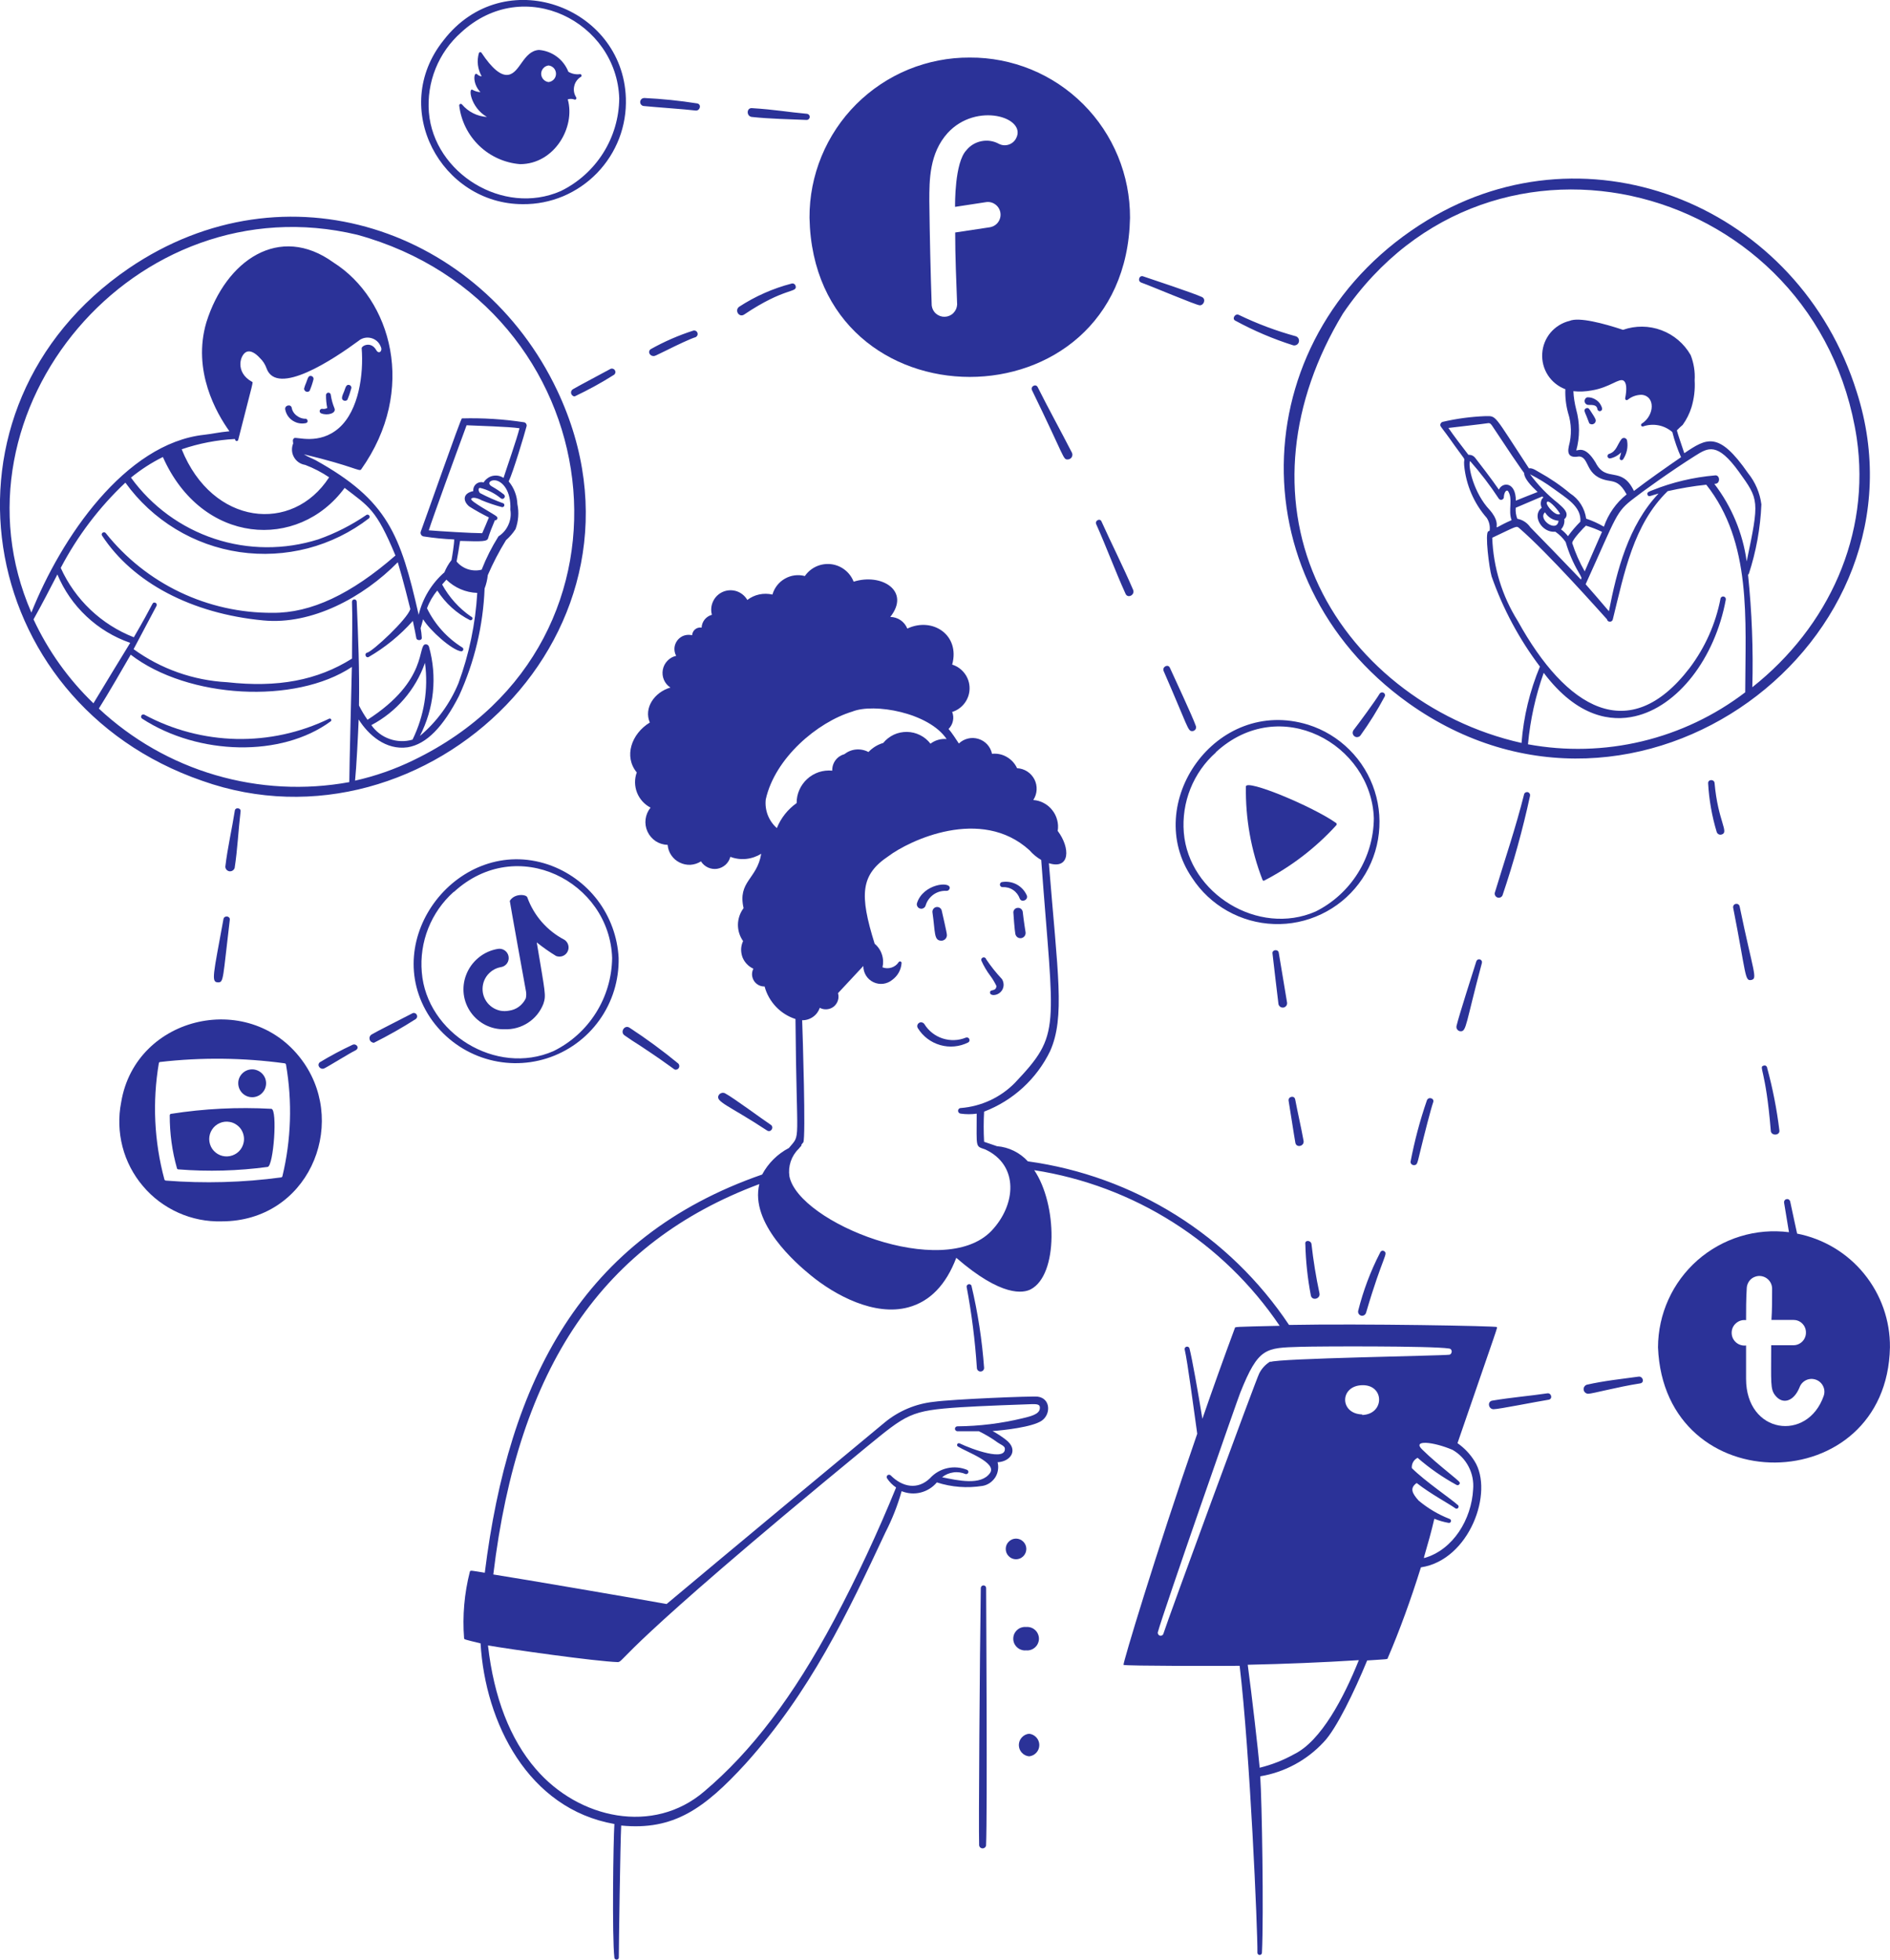
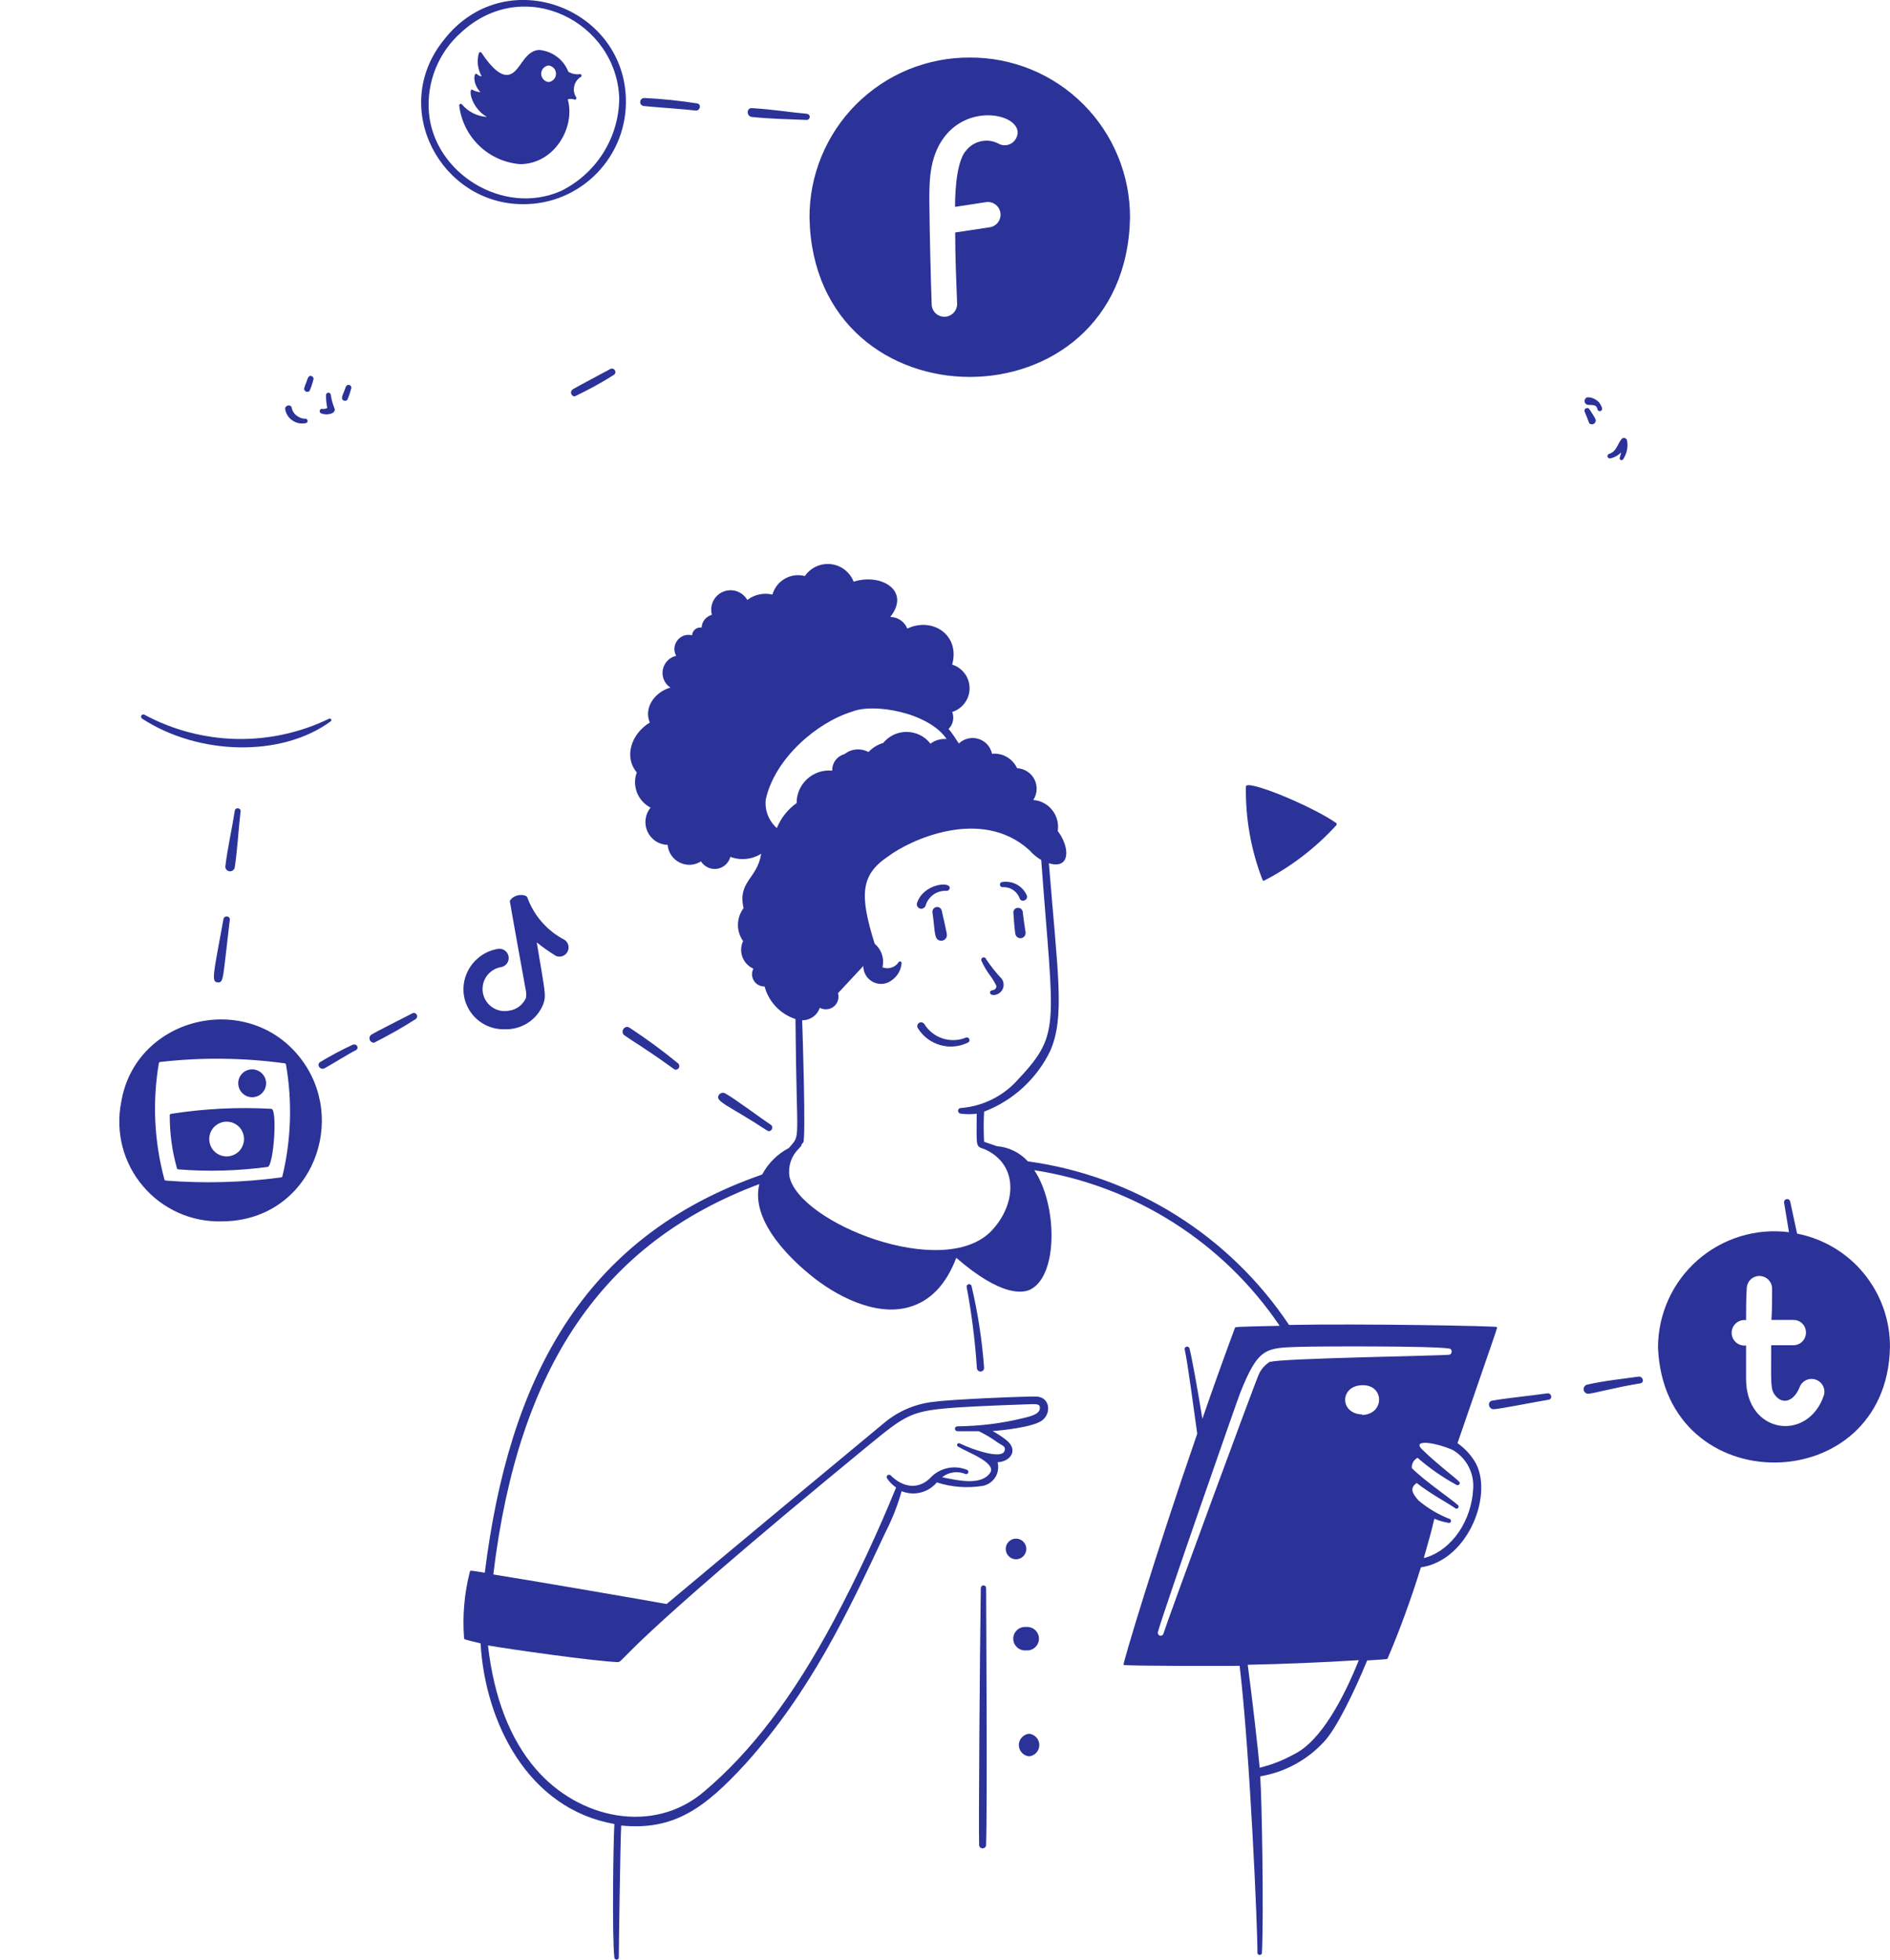
<svg xmlns="http://www.w3.org/2000/svg" width="308.418" height="319.714" viewBox="0 0 308.418 319.714" fill="none">
  <desc>
			Created with Pixso.
	</desc>
  <defs />
  <path id="Vector" d="M262.75 74.79C263.43 74.65 264.06 74.3 264.55 73.8C264.49 74.08 264.42 74.35 264.33 74.62C264.19 75.08 264.7 75.21 264.87 74.93C265.46 74.04 265.7 72.97 265.52 71.92C265.51 71.82 265.48 71.73 265.42 71.65C265.35 71.57 265.27 71.51 265.18 71.48C265.09 71.44 264.98 71.44 264.89 71.46C264.79 71.48 264.7 71.53 264.63 71.6C263.93 72.46 263.79 73.67 262.6 74.04C262.5 74.06 262.42 74.12 262.37 74.21C262.32 74.29 262.3 74.39 262.32 74.49C262.34 74.58 262.4 74.67 262.48 74.72C262.55 74.78 262.65 74.81 262.75 74.79ZM259.44 69.13C259.53 69.19 259.64 69.23 259.75 69.23C259.87 69.23 259.98 69.21 260.07 69.15C260.17 69.1 260.25 69.02 260.31 68.93C260.37 68.83 260.4 68.72 260.4 68.61C260.4 68.48 260.4 68.32 259.59 67.11C259.42 66.86 259.22 66.39 258.79 66.63C258.35 66.86 258.65 67.3 258.89 67.89C259.36 69.13 259.36 69.13 259.44 69.13ZM259.17 66.06C259.99 66.06 260.57 66.06 260.67 66.75C260.68 66.85 260.73 66.94 260.82 67C260.9 67.07 261 67.09 261.1 67.08C261.21 67.07 261.3 67.01 261.36 66.93C261.43 66.85 261.45 66.75 261.44 66.64C261.31 66.1 260.99 65.62 260.53 65.29C260.08 64.96 259.53 64.79 258.97 64.83C258.84 64.89 258.73 64.98 258.66 65.11C258.59 65.24 258.56 65.38 258.59 65.52C258.61 65.67 258.68 65.8 258.79 65.89C258.89 65.99 259.03 66.05 259.17 66.06ZM53.69 117.26C48.98 119.54 43.79 120.67 38.56 120.56C33.33 120.44 28.19 119.09 23.58 116.61C23.5 116.56 23.4 116.54 23.3 116.57C23.21 116.59 23.12 116.65 23.07 116.73C23.02 116.82 23.01 116.92 23.03 117.02C23.05 117.11 23.11 117.2 23.2 117.25C32.4 123.24 45.93 123.58 53.94 117.7C54 117.67 54.04 117.61 54.06 117.55C54.08 117.48 54.07 117.41 54.03 117.36C54 117.3 53.95 117.26 53.88 117.24C53.82 117.22 53.75 117.23 53.69 117.26ZM52.45 67.45C53.4 67.84 54.98 67.45 54.56 66.56C54.28 65.88 54.09 65.17 53.98 64.44C53.98 64.34 53.94 64.24 53.86 64.17C53.79 64.1 53.69 64.06 53.59 64.06C53.49 64.06 53.39 64.1 53.32 64.17C53.24 64.24 53.2 64.34 53.2 64.44C53.19 65.15 53.26 65.86 53.4 66.56C53.18 66.69 52.91 66.74 52.65 66.71C52.6 66.7 52.55 66.69 52.5 66.7C52.45 66.71 52.4 66.72 52.36 66.75C52.31 66.77 52.28 66.81 52.25 66.85C52.21 66.89 52.19 66.93 52.18 66.98C52.17 67.03 52.16 67.08 52.17 67.13C52.17 67.18 52.19 67.23 52.22 67.27C52.24 67.32 52.27 67.35 52.31 67.38C52.35 67.42 52.4 67.44 52.45 67.45ZM50.52 63.77C50.78 63.17 50.99 62.54 51.15 61.91C51.17 61.85 51.17 61.79 51.16 61.73C51.15 61.67 51.13 61.61 51.1 61.56C51.07 61.51 51.03 61.46 50.98 61.43C50.93 61.39 50.88 61.37 50.82 61.35C50.31 61.2 50.23 61.74 49.98 62.39C49.83 62.72 49.71 63.06 49.62 63.4C49.62 63.51 49.65 63.61 49.71 63.69C49.77 63.78 49.85 63.85 49.95 63.89C50.04 63.93 50.15 63.94 50.25 63.92C50.35 63.9 50.44 63.85 50.52 63.77ZM56.11 65.35C56.21 65.39 56.31 65.4 56.41 65.38C56.52 65.36 56.61 65.31 56.68 65.23C56.94 64.63 57.15 64 57.32 63.37C57.34 63.31 57.34 63.25 57.34 63.19C57.33 63.13 57.31 63.07 57.28 63.02C57.25 62.97 57.21 62.92 57.16 62.89C57.11 62.85 57.06 62.83 57 62.81C56.48 62.66 56.38 63.27 56.16 63.84C55.94 64.41 55.52 65.12 56.11 65.35ZM48.05 68.79C48.65 69.1 49.34 69.17 49.99 69.01C50.41 68.83 50.13 68.19 49.73 68.32C49.28 68.29 48.86 68.14 48.5 67.87C48.27 67.72 48.08 67.53 47.92 67.3C47.77 67.08 47.66 66.83 47.61 66.56C47.49 65.85 46.38 66.12 46.55 66.83C46.63 67.25 46.81 67.65 47.07 67.99C47.33 68.33 47.66 68.6 48.05 68.79ZM167.48 252.7C167.48 252.26 167.3 251.83 166.99 251.52C166.67 251.2 166.24 251.02 165.8 251.02C165.35 251.02 164.92 251.2 164.61 251.52C164.29 251.83 164.12 252.26 164.12 252.7C164.12 253.15 164.29 253.58 164.61 253.89C164.92 254.21 165.35 254.39 165.8 254.39C166.24 254.39 166.67 254.21 166.99 253.89C167.3 253.58 167.48 253.15 167.48 252.7ZM167.44 269.25C167.71 269.28 167.98 269.25 168.23 269.16C168.48 269.08 168.71 268.94 168.91 268.76C169.11 268.58 169.27 268.36 169.37 268.12C169.48 267.88 169.54 267.61 169.54 267.35C169.54 267.08 169.48 266.82 169.37 266.57C169.27 266.33 169.11 266.11 168.91 265.93C168.71 265.75 168.48 265.61 168.23 265.53C167.98 265.45 167.71 265.41 167.44 265.44C167.18 265.41 166.91 265.45 166.66 265.53C166.4 265.61 166.17 265.75 165.98 265.93C165.78 266.11 165.62 266.33 165.51 266.57C165.4 266.82 165.35 267.08 165.35 267.35C165.35 267.61 165.4 267.88 165.51 268.12C165.62 268.36 165.78 268.58 165.98 268.76C166.17 268.94 166.4 269.08 166.66 269.16C166.91 269.25 167.18 269.28 167.44 269.25ZM167.93 282.86C167.47 282.9 167.05 283.12 166.74 283.46C166.43 283.8 166.26 284.24 166.26 284.7C166.26 285.16 166.43 285.6 166.74 285.94C167.05 286.28 167.47 286.5 167.93 286.54C168.39 286.5 168.81 286.28 169.12 285.94C169.43 285.6 169.6 285.16 169.6 284.7C169.6 284.24 169.43 283.8 169.12 283.46C168.81 283.12 168.39 282.9 167.93 282.86ZM157.73 209.9C158.56 214.28 159.12 218.72 159.41 223.17C159.41 223.33 159.48 223.48 159.59 223.59C159.7 223.7 159.85 223.76 160 223.76C160.16 223.76 160.31 223.7 160.42 223.59C160.53 223.48 160.59 223.33 160.59 223.17C160.26 218.64 159.57 214.15 158.52 209.73C158.48 209.65 158.41 209.59 158.33 209.55C158.25 209.51 158.15 209.5 158.06 209.52C157.98 209.54 157.89 209.58 157.84 209.65C157.78 209.72 157.74 209.81 157.73 209.9ZM160.92 259.09C160.92 258.97 160.88 258.86 160.8 258.78C160.72 258.7 160.6 258.65 160.49 258.65C160.37 258.65 160.26 258.7 160.18 258.78C160.1 258.86 160.05 258.97 160.05 259.09C159.88 270.6 159.68 298.1 159.78 301.09C159.81 301.22 159.87 301.34 159.98 301.43C160.08 301.51 160.21 301.56 160.35 301.56C160.48 301.56 160.61 301.51 160.71 301.43C160.82 301.34 160.89 301.22 160.91 301.09C161.14 295.66 160.92 261.78 160.92 259.09ZM206.02 143.54C206.03 143.59 206.07 143.63 206.11 143.65C206.15 143.68 206.2 143.69 206.25 143.69C210.69 141.4 214.68 138.34 218.05 134.65C218.09 134.6 218.12 134.53 218.12 134.47C218.12 134.4 218.09 134.33 218.05 134.28C214.2 131.56 203.33 127.04 203.31 128.32C203.23 133.52 204.14 138.69 206.02 143.54ZM82.33 167.92C83.7 167.97 85.04 167.6 86.18 166.85C87.32 166.11 88.19 165.02 88.68 163.75C89.14 162.32 88.97 162.07 87.59 153.75C88.6 154.56 89.65 155.3 90.75 155.97C91.1 156.1 91.48 156.1 91.83 155.97C92.17 155.84 92.46 155.58 92.62 155.25C92.79 154.92 92.83 154.54 92.73 154.18C92.63 153.82 92.41 153.52 92.1 153.32C89.28 151.85 87.13 149.39 86.05 146.41C85.9 145.89 83.93 145.72 83.19 146.98C83.19 147.13 85.76 161.41 85.8 161.56C85.9 161.99 85.9 162.45 85.8 162.88C85.55 163.41 85.16 163.88 84.68 164.24C84.21 164.59 83.65 164.81 83.06 164.89C82.59 164.98 82.1 164.98 81.63 164.89C81.16 164.79 80.72 164.6 80.32 164.33C79.93 164.06 79.59 163.72 79.33 163.32C79.07 162.92 78.89 162.47 78.8 161.99C78.72 161.52 78.73 161.04 78.83 160.57C78.93 160.1 79.13 159.66 79.4 159.27C79.68 158.88 80.03 158.55 80.43 158.29C80.84 158.03 81.29 157.86 81.76 157.78C82.16 157.72 82.51 157.49 82.74 157.17C82.97 156.84 83.06 156.43 82.99 156.04C82.92 155.64 82.7 155.29 82.37 155.06C82.04 154.83 81.64 154.74 81.24 154.81C80.08 155 78.98 155.5 78.07 156.26C77.16 157.01 76.46 157.99 76.05 159.1C75.67 160.1 75.55 161.17 75.68 162.24C75.82 163.3 76.22 164.31 76.84 165.18C77.46 166.05 78.29 166.76 79.25 167.24C80.2 167.71 81.26 167.95 82.33 167.92Z" fill="#2B3298" fill-opacity="1" fill-rule="nonzero" />
-   <path id="Vector" d="M100.95 156.27C100.77 152.88 99.58 149.61 97.54 146.9C95.49 144.19 92.67 142.15 89.46 141.05C74.96 136.15 61.62 153.13 70.2 166.02C72.23 169.03 75.18 171.31 78.61 172.51C82.04 173.71 85.77 173.77 89.23 172.67C92.69 171.57 95.71 169.38 97.82 166.42C99.93 163.47 101.03 159.91 100.95 156.27ZM74.07 145.52C84.37 136.05 99.49 143.84 99.89 156.29C99.85 159.46 98.94 162.56 97.25 165.24C95.56 167.93 93.16 170.09 90.31 171.49C80.94 175.58 69.62 168.54 68.83 158.62C68.62 156.19 68.98 153.74 69.88 151.46C70.78 149.19 72.2 147.15 74.02 145.52L74.07 145.52ZM194.53 143.22C195.98 145.45 197.96 147.3 200.28 148.61C202.61 149.92 205.21 150.66 207.88 150.75C210.55 150.85 213.19 150.3 215.61 149.15C218.02 148.01 220.12 146.3 221.73 144.17C223.34 142.05 224.42 139.57 224.87 136.94C225.32 134.31 225.14 131.61 224.33 129.07C223.52 126.52 222.11 124.21 220.22 122.33C218.33 120.44 216.02 119.04 213.48 118.24C198.39 113.57 186.26 131.14 194.53 143.22ZM198.39 122.74C208.89 113.06 223.81 121.45 224.19 133.51C224.16 136.67 223.26 139.77 221.58 142.45C219.9 145.13 217.52 147.3 214.69 148.71C205.33 152.8 193.99 145.77 193.18 135.84C192.98 133.4 193.35 130.94 194.26 128.67C195.17 126.4 196.6 124.36 198.44 122.74L198.39 122.74ZM90.92 63.69C78.5 37.48 46.68 26.31 21.01 43.78C-12.25 66.51 -4.39 114.49 33.01 127.39C69.53 140.36 109.4 102.73 90.92 63.69ZM67.52 124C64.47 125.49 61.25 126.62 57.94 127.36C58.16 125.28 58.43 119.9 58.53 117.38C60.11 119.9 62.96 122.42 66.51 121.92C69.6 121.43 72.34 118.56 74.91 113.52C77.43 108.01 78.84 102.06 79.08 96.01C79.35 95.31 79.52 94.58 79.6 93.83C80.45 91.86 81.44 89.96 82.57 88.13C83.17 87.6 83.7 86.99 84.13 86.32C84.6 85.01 84.71 83.61 84.43 82.25C84.38 80.89 83.88 79.58 83.01 78.54C83.7 77.14 85.61 70.78 85.93 69.53C85.96 69.4 85.93 69.26 85.87 69.14C85.8 69.03 85.69 68.94 85.56 68.9C82.19 68.38 78.79 68.17 75.38 68.26C75.26 68.04 69.21 85.31 68.66 86.74C68.63 86.82 68.62 86.9 68.63 86.98C68.64 87.06 68.66 87.14 68.7 87.21C68.74 87.29 68.8 87.35 68.86 87.4C68.93 87.45 69 87.49 69.08 87.51C70.75 87.77 72.43 87.94 74.12 88.01C74.12 88.74 73.8 90.74 73.68 91.37C73.2 91.98 72.81 92.66 72.52 93.37C70.44 95.19 68.97 97.61 68.32 100.3C65.35 87.24 63.28 81.63 51.52 75.09C50.94 74.78 50.23 74.54 49.59 74.12C57.72 76.07 58.63 76.99 58.93 76.59C68.14 63.62 63.85 48.79 54.41 42.82C45.58 36.44 36.86 42.47 33.68 52.57C31.33 60.51 35.36 67.47 37.44 70.36C35.53 70.54 34.87 70.76 33.35 70.93C20.41 72.32 9.93 87.83 5.12 99.94C-9.21 67.06 22.01 29.63 58.29 38.3C99.77 49.68 107.32 104.75 67.52 124ZM16.13 115.6C17.4 113.62 20.59 108.11 21.33 106.81C30.67 114 48.21 114.94 57.42 108.81C57.42 109.1 57 125.29 57 127.6C49.72 128.93 42.24 128.53 35.14 126.45C28.04 124.37 21.53 120.65 16.13 115.6ZM68.83 104.04C68.8 103.52 68.74 103 68.64 102.48C68.79 102.01 68.89 101.59 69.05 101.03C70.14 102.85 73.75 106.07 75.24 106.26C75.32 106.27 75.4 106.25 75.46 106.2C75.52 106.16 75.57 106.1 75.59 106.03C75.61 105.96 75.61 105.88 75.59 105.81C75.56 105.74 75.51 105.68 75.45 105.64C72.96 104.09 70.96 101.87 69.68 99.24C70.07 98.18 70.64 97.2 71.36 96.35C72.68 98.41 74.53 100.09 76.72 101.19C76.76 101.2 76.8 101.2 76.84 101.19C76.88 101.19 76.92 101.17 76.95 101.15C76.99 101.13 77.02 101.11 77.04 101.07C77.07 101.04 77.08 101.01 77.09 100.97C77.1 100.93 77.11 100.89 77.1 100.85C77.09 100.81 77.08 100.77 77.06 100.74C77.04 100.7 77.01 100.67 76.98 100.65C76.95 100.62 76.91 100.61 76.87 100.6C74.91 99.25 73.29 97.45 72.15 95.36C72.37 95.09 72.61 94.82 72.84 94.57C74.19 95.89 75.99 96.67 77.88 96.73C77.59 101.77 76.55 106.73 74.81 111.47C73.43 114.8 71.28 117.75 68.52 120.07C70.84 115.57 71.37 110.37 70 105.5C69.97 105.39 69.9 105.29 69.8 105.22C69.7 105.15 69.59 105.11 69.47 105.12C68.04 105.12 70.04 110.96 59.97 117.43C59.45 116.69 58.99 115.91 58.58 115.1C58.68 109.38 58.44 103.69 58.21 98.18C58.21 98.08 58.17 97.98 58.1 97.9C58.02 97.83 57.93 97.79 57.82 97.79C57.72 97.79 57.62 97.83 57.55 97.9C57.48 97.98 57.44 98.08 57.44 98.18C57.54 101.1 57.44 103.99 57.44 107.45C51.79 111 45.32 112.22 37.06 111.3C31.56 111.01 26.26 109.14 21.8 105.91C22.39 104.83 24.84 100.13 25.53 98.87C25.57 98.81 25.58 98.74 25.58 98.68C25.58 98.61 25.56 98.55 25.53 98.49C25.5 98.43 25.45 98.39 25.39 98.36C25.33 98.32 25.26 98.31 25.2 98.31C24.79 98.31 25.2 98.21 21.84 103.97C16.54 101.9 12.26 97.84 9.91 92.65C12.63 87.46 16.19 82.76 20.46 78.74C22.65 81.78 25.43 84.35 28.64 86.3C31.84 88.25 35.4 89.53 39.11 90.07C42.82 90.61 46.6 90.4 50.23 89.46C53.86 88.51 57.26 86.84 60.23 84.55C60.28 84.49 60.32 84.41 60.32 84.33C60.33 84.25 60.3 84.17 60.25 84.1C60.2 84.03 60.13 83.99 60.05 83.97C59.96 83.95 59.88 83.96 59.81 84C57.37 85.67 54.72 87.02 51.93 88C46.42 89.74 40.5 89.71 35.02 87.9C29.53 86.09 24.76 82.6 21.37 77.92C22.98 76.61 24.72 75.48 26.58 74.56C32.94 88.89 48.65 89.91 56.24 79.6C60.18 82.65 61.38 83.04 64.53 90.63C57.32 96.92 50.75 100.04 44.47 99.98C39.25 100.01 34.09 98.86 29.37 96.61C24.66 94.36 20.52 91.07 17.27 86.99C17 86.62 16.39 86.99 16.66 87.39C21.7 95.07 31.26 100.11 42.96 101.22C50.87 101.99 59.27 97.47 64.91 91.73C65.79 94.62 66.84 98.87 66.96 99.37C66.44 101.05 60.81 106.28 59.92 106.48C59.4 106.6 59.67 107.4 60.14 107.2C62.85 105.63 65.29 103.64 67.37 101.3C67.55 102.18 67.89 103.74 67.94 104.13C67.99 104.51 68.86 104.58 68.83 104.04ZM78.91 78.71C78.7 78.65 78.48 78.64 78.27 78.69C78.06 78.73 77.86 78.83 77.69 78.97C77.53 79.11 77.4 79.28 77.32 79.49C77.24 79.69 77.21 79.9 77.23 80.12C75.43 80.5 75.55 81.8 76.59 82.64C77.62 83.29 78.69 83.88 79.78 84.42C79.39 85.34 79.09 86.1 78.69 86.99C77.01 86.99 71.78 86.67 69.97 86.52C70.64 84.42 74.19 74.66 76.14 69.38C77.82 69.47 83.07 69.6 84.77 69.87C84.37 71.55 82.65 76.44 82.17 77.97C81.91 77.8 81.62 77.68 81.31 77.62C81 77.57 80.69 77.58 80.39 77.64C80.08 77.71 79.8 77.84 79.55 78.03C79.3 78.21 79.08 78.44 78.92 78.71L78.91 78.71ZM79.65 87.8C79.93 86.89 80.28 86.01 80.76 84.87C80.83 84.89 80.91 84.87 80.98 84.84C81.04 84.81 81.1 84.75 81.13 84.68C81.17 84.61 81.18 84.54 81.16 84.46C81.15 84.39 81.11 84.32 81.06 84.27C80.64 83.88 76.74 81.81 76.89 81.41C77.04 81.01 78.02 81.29 78.57 81.61C79.66 82.06 80.79 82.44 81.93 82.74C82 82.75 82.08 82.73 82.14 82.69C82.21 82.65 82.25 82.6 82.28 82.53C82.31 82.46 82.31 82.38 82.29 82.31C82.27 82.24 82.23 82.18 82.17 82.13C80.85 81.66 79.58 81.1 78.34 80.45C78.08 80.22 77.97 79.58 78.34 79.6C79.57 79.89 80.72 80.47 81.7 81.28C81.73 81.31 81.78 81.34 81.83 81.36C81.88 81.38 81.93 81.39 81.99 81.39C82.04 81.39 82.09 81.37 82.14 81.35C82.19 81.33 82.23 81.3 82.27 81.26C82.3 81.22 82.33 81.18 82.35 81.13C82.37 81.08 82.38 81.02 82.38 80.97C82.38 80.92 82.36 80.87 82.34 80.82C82.32 80.77 82.29 80.73 82.25 80.69C81.62 80.19 80.95 79.74 80.25 79.35C79.41 78.86 80.02 78.25 80.86 78.37C81.98 78.54 83.43 80.05 83.28 83.16C83.42 83.99 83.31 84.85 82.96 85.62C82.62 86.4 82.06 87.05 81.34 87.51C80.26 89.23 79.34 91.04 78.6 92.94C77.87 93.13 77.09 93.1 76.36 92.87C75.64 92.63 74.99 92.2 74.51 91.61C74.62 91.02 74.98 89.01 75.08 88.25C78.82 88.37 79.48 88.35 79.66 87.8L79.65 87.8ZM69.35 108.14C69.93 112.43 69.22 116.79 67.32 120.67C66.09 121.03 64.78 120.99 63.58 120.56C62.37 120.14 61.33 119.35 60.6 118.3C64.69 116.14 67.82 112.51 69.35 108.14ZM38.44 71.87C38.47 71.9 38.5 71.93 38.55 71.95C38.59 71.96 38.64 71.96 38.69 71.95C38.73 71.94 38.77 71.92 38.8 71.89C38.84 71.85 38.86 71.81 38.87 71.77C41.41 61.79 41.34 62.41 41.11 62.28C38.28 60.73 39.18 57.72 40.32 57.37C40.89 57.19 41.64 57.56 42.4 58.4C42.89 58.86 43.27 59.44 43.49 60.08C45.17 64.78 54.48 58.58 58.51 55.61C58.79 55.37 59.12 55.21 59.48 55.13C59.83 55.05 60.2 55.06 60.55 55.15C60.91 55.24 61.23 55.41 61.51 55.65C61.78 55.89 61.99 56.19 62.12 56.53C62.51 57.27 61.8 57.89 61.38 57.09C60.51 55.61 58.98 56.43 59.02 56.83C59.35 61 58.58 66.91 55.34 69.8C52.09 72.69 48.33 71.2 48 71.48C47.66 71.77 47.84 72.04 47.84 72.36C47.69 72.71 47.63 73.1 47.65 73.49C47.67 73.87 47.78 74.25 47.97 74.58C48.16 74.92 48.42 75.21 48.74 75.43C49.06 75.65 49.43 75.79 49.81 75.85C51.18 76.37 52.49 77.05 53.71 77.87C47.73 87.11 34.66 85.75 29.65 73.3C32.45 72.34 35.37 71.78 38.32 71.62L38.44 71.87ZM9.36 93.71C10.44 96.3 12.06 98.64 14.11 100.56C16.16 102.49 18.59 103.96 21.25 104.88C21.05 105.2 16.36 112.86 15.25 114.74C11.17 110.82 7.86 106.18 5.47 101.05C7.14 98.06 8.04 96.25 9.36 93.73L9.36 93.71ZM302.99 63.94C293.53 33.7 259.44 19.81 232.96 35.9C203.13 54.01 201.35 94.33 229.81 114.69C267.2 141.37 315.99 104.55 302.99 63.94ZM251.91 109.77C257.47 117.15 263.05 117.72 266.78 116.86C273.74 115.28 279.84 107.47 281.62 97.84C281.64 97.73 281.62 97.61 281.56 97.51C281.49 97.41 281.39 97.35 281.28 97.32C281.17 97.3 281.05 97.32 280.95 97.38C280.85 97.44 280.78 97.54 280.76 97.66C279.97 101.77 278.24 105.64 275.72 108.98C265.84 121.85 255.56 115.57 247.68 101.32C245.12 97.23 243.68 92.55 243.51 87.73C247.51 85.85 247.43 85.75 247.9 86.15C252.57 90.16 261.05 99.74 262.23 101.03C262.25 101.15 262.31 101.25 262.4 101.32C262.48 101.39 262.59 101.43 262.71 101.43C262.82 101.43 262.93 101.39 263.02 101.32C263.11 101.25 263.17 101.15 263.19 101.03C265.07 93.44 266.55 85.56 272.14 80.13C274.22 79.66 276.32 79.3 278.44 79.08C285.88 88.48 284.82 101.03 284.79 112.95C279.8 116.76 274.07 119.48 267.97 120.94C261.86 122.4 255.52 122.57 249.34 121.43C249.71 117.45 250.57 113.53 251.91 109.77ZM279.87 78.93C280.78 78.93 280.69 77.45 279.87 77.56C276.36 77.86 272.92 78.67 269.65 79.98C269.2 80.17 268.68 80.27 268.85 80.72C269.02 81.18 269.39 80.84 270.65 80.52C265.71 85.75 263.84 93.1 262.55 99.72C261.62 98.6 259.34 95.99 258.75 95.32C263.93 83.91 263.64 83.56 266.68 81.26C267.86 80.32 272.65 76.86 276.61 74.37C278.73 73.03 280.24 72.09 283.77 76.98C287.04 81.53 287.13 81.6 285.03 91.59C284.4 86.99 282.58 82.63 279.75 78.94L279.87 78.93ZM242.91 69.03C243.21 69.03 243.36 69.26 243.6 69.62C249.14 78.02 248.72 77.06 248.72 77.23C248.72 78.03 249.81 79.24 250.91 80.27C250.02 80.61 248.35 81.28 247.36 81.68C247.36 78.59 245.18 78.59 244.59 79.88C243.55 78.35 241.23 75.33 240.76 74.74C240.63 74.56 240.46 74.42 240.26 74.32C240.06 74.23 239.84 74.19 239.62 74.2C238.83 73.2 237.05 70.84 236.36 69.82C236.53 69.79 242.37 69.13 242.89 69.03L242.91 69.03ZM254.33 84.96C254.08 87.01 250.87 84.72 252.12 83.58C252.35 83.97 252.67 84.3 253.05 84.54C253.43 84.78 253.87 84.92 254.32 84.96L254.33 84.96ZM254.15 83.9C253.46 83.78 252.07 82.22 252.47 81.87C252.87 81.51 254.6 83.63 254.57 83.88C254.43 83.93 254.28 83.93 254.13 83.9L254.15 83.9ZM258 94.57C256.53 93.02 249.9 86.17 249.73 86.03C249.49 85.67 249.17 85.36 248.81 85.12C248.44 84.88 248.03 84.71 247.6 84.64C247.38 84.07 247.29 83.45 247.34 82.84L251.68 80.99C252.08 81.34 251.68 80.99 251.48 81.76C251.38 82.12 251.42 82.51 251.59 82.84C249.91 84.08 251.59 86.97 253.81 86.75C254.47 87.21 255.04 87.77 255.49 88.43C255.99 90.15 256.69 91.8 257.59 93.34C258.15 94.33 258.11 94.21 257.98 94.57L258 94.57ZM256.57 88.57C256.57 88.03 258.5 86.01 258.8 85.76C259.7 86.02 260.58 86.36 261.42 86.77C260.94 87.88 259.37 91.42 258.6 93.22C257.76 91.75 257.07 90.19 256.55 88.57L256.57 88.57ZM255.88 87.49C255.55 87.06 255.17 86.69 254.74 86.37C254.94 86.14 255.1 85.88 255.19 85.59C255.28 85.3 255.31 84.99 255.27 84.69C255.37 84.62 255.45 84.54 255.51 84.44C255.57 84.34 255.61 84.23 255.63 84.12C255.76 83.33 254.87 82.67 254.28 82.12C252.54 80.75 250.99 79.16 249.68 77.38C251.01 78.05 252.29 78.83 253.49 79.71C255.51 81.21 258.1 82.62 257.89 85.11C257.15 85.85 256.47 86.64 255.86 87.49L255.88 87.49ZM239.89 75.21C241.59 77.14 243.16 79.19 244.57 81.34C244.62 81.42 244.69 81.48 244.77 81.51C244.86 81.55 244.95 81.56 245.03 81.54C245.12 81.53 245.2 81.48 245.27 81.42C245.33 81.36 245.38 81.28 245.4 81.19C245.4 80.72 245.61 79.88 246.05 80.07C246.97 81.33 246.05 83.29 246.67 84.86C242.17 86.84 245.85 86.33 243.08 83.18C240.51 80.47 239.5 76.07 239.89 75.21ZM257.21 73.53C257.82 71.33 257.82 69.01 257.21 66.81C256.96 65.83 256.8 64.83 256.75 63.82C257.76 63.93 258.78 63.88 259.78 63.69C262.72 63.2 264.23 61.62 264.95 62.11C265.42 62.43 265.51 63.42 265.2 65C265.2 65.05 265.21 65.1 265.23 65.15C265.25 65.19 265.29 65.23 265.34 65.25C265.38 65.28 265.43 65.29 265.49 65.28C265.54 65.27 265.58 65.25 265.62 65.22C266.26 64.69 267.06 64.41 267.89 64.41C270.13 64.59 270.04 67.77 267.89 69.13C267.84 69.17 267.81 69.22 267.8 69.28C267.79 69.34 267.8 69.4 267.82 69.45C267.85 69.5 267.9 69.54 267.95 69.56C268.01 69.58 268.07 69.59 268.13 69.57C268.93 69.29 269.8 69.23 270.64 69.39C271.47 69.55 272.25 69.93 272.9 70.49C273.25 71.9 273.73 73.27 274.32 74.59C271.99 76.19 268.87 78.37 266.63 80.1C264.61 75.87 262.11 78.87 260.38 75.48C258.63 72.57 257.53 73.58 257.12 73.48L257.21 73.53ZM285.36 93.69C286.57 90 287.27 86.16 287.43 82.29C287.19 80.42 286.43 78.65 285.25 77.19C280.47 70.31 278.53 71.45 274.85 73.94C274.51 72.91 273.77 70.78 273.64 70.21C273.85 69.99 274.43 69.43 274.59 69.32C275.22 68.44 275.7 67.48 276.02 66.46C276.45 65.03 276.63 63.54 276.54 62.06C276.63 60.65 276.4 59.24 275.89 57.93C274.82 56.06 273.13 54.62 271.11 53.87C269.1 53.12 266.88 53.1 264.85 53.81C261.71 52.77 257.66 51.69 256.13 52.35C254.92 52.64 253.83 53.32 253.02 54.27C252.22 55.23 251.74 56.42 251.67 57.67C251.59 58.92 251.91 60.16 252.59 61.21C253.27 62.26 254.27 63.06 255.44 63.5C255.39 64.8 255.54 66.1 255.88 67.35C256.45 69.11 256.5 71 256.01 72.79C255.71 74.14 256.15 74.74 257.69 74.47C259.51 74.61 258.52 77.83 262.63 78.44C263.62 78.61 264.41 78.76 265.44 80.66C263.72 82.03 262.44 83.86 261.73 85.93C260.81 85.39 259.84 84.95 258.84 84.62C258.72 83.78 258.43 82.98 257.98 82.27C257.53 81.55 256.93 80.95 256.21 80.49C254.65 79.18 252.96 78.03 251.17 77.04C250.82 76.86 250.08 76.29 249.5 76.41C243.65 67.5 244.25 67.89 242.42 67.89C240.06 67.98 237.71 68.29 235.4 68.83C235.32 68.86 235.24 68.91 235.18 68.97C235.12 69.04 235.07 69.11 235.05 69.2C234.95 69.6 235.05 69.37 237.4 72.73C239.58 75.78 238.79 74.29 238.93 75.93C239.23 79.11 240.52 82.11 242.62 84.5C243.02 85.12 243.19 85.86 243.08 86.59L242.86 86.69C242.29 86.97 243.01 92.7 243.41 94.05C245.26 99.33 247.92 104.29 251.29 108.75C249.64 112.72 248.62 116.92 248.29 121.21C233.28 117.85 220.46 107.65 214.69 94.41C208.91 81.18 210.38 65.65 219.15 51.15C243.43 15.52 296.67 29.84 302.99 71.47C305.3 87.27 298.38 102.28 285.95 112.12C286.12 105.98 285.88 99.84 285.25 93.73L285.36 93.69ZM278.74 127.8C278.89 130.49 279.36 133.16 280.14 135.74C280.19 135.9 280.31 136.03 280.46 136.11C280.61 136.19 280.78 136.2 280.94 136.15C282.22 135.78 280.34 134.01 279.79 127.75C279.74 127.09 278.69 127.12 278.74 127.8ZM283.88 147.87C283.85 147.73 283.76 147.61 283.64 147.53C283.52 147.46 283.37 147.44 283.23 147.47C283.09 147.5 282.97 147.59 282.89 147.71C282.82 147.84 282.79 147.98 282.83 148.12C284.98 159.04 284.69 160.1 285.78 159.88C286.87 159.67 286.1 158.62 283.88 147.87ZM287.83 173.85C286.91 174.1 288.13 174.23 288.96 184.43C288.96 185.35 290.47 185.3 290.37 184.43C289.95 180.98 289.28 177.57 288.37 174.22C288.37 174.15 288.35 174.09 288.32 174.04C288.28 173.98 288.24 173.94 288.19 173.9C288.14 173.87 288.08 173.84 288.02 173.83C287.96 173.82 287.89 173.83 287.83 173.85ZM245.19 146.06C246.99 140.74 248.49 135.32 249.68 129.83C249.7 129.7 249.68 129.57 249.61 129.46C249.54 129.35 249.44 129.27 249.31 129.24C249.19 129.21 249.05 129.23 248.94 129.29C248.83 129.35 248.74 129.45 248.71 129.58C247.36 134.97 245.58 140.2 243.92 145.67C243.89 145.83 243.92 146 244.01 146.14C244.09 146.28 244.23 146.38 244.38 146.43C244.54 146.48 244.71 146.47 244.86 146.4C245.01 146.33 245.13 146.21 245.19 146.06ZM238.37 168.25C239.31 168.25 239.15 167.11 241.82 157.11C241.85 156.99 241.84 156.86 241.78 156.75C241.72 156.64 241.62 156.56 241.5 156.52C241.38 156.49 241.25 156.5 241.14 156.56C241.03 156.62 240.95 156.72 240.91 156.84C240.39 158.52 238.1 165.6 237.68 167.38C237.66 167.48 237.66 167.59 237.68 167.7C237.7 167.8 237.75 167.9 237.82 167.98C237.88 168.07 237.97 168.13 238.06 168.18C238.16 168.23 238.27 168.25 238.37 168.25ZM230.75 190.09C231.33 190.09 231.3 189.65 231.79 187.71C232.44 185.05 233.47 180.99 233.87 179.84C234.12 179.17 233.1 178.87 232.85 179.51C231.71 182.8 230.82 186.17 230.17 189.59C230.19 189.73 230.25 189.86 230.36 189.95C230.47 190.05 230.6 190.1 230.75 190.09ZM225.2 204.39C223.65 207.39 222.46 210.56 221.64 213.83C221.6 214 221.62 214.18 221.71 214.33C221.8 214.48 221.94 214.59 222.11 214.64C222.28 214.68 222.46 214.66 222.61 214.57C222.76 214.48 222.87 214.33 222.92 214.17C225.72 204.64 226.63 204.56 225.81 204.09C225.75 204.06 225.68 204.05 225.62 204.05C225.56 204.06 225.49 204.07 225.44 204.1C225.38 204.13 225.33 204.17 225.29 204.22C225.25 204.27 225.22 204.33 225.2 204.39ZM207.65 155.55C207.81 156.86 208.42 162.27 208.62 163.77C208.63 163.86 208.66 163.95 208.71 164.03C208.76 164.11 208.82 164.18 208.89 164.24C208.97 164.29 209.05 164.34 209.14 164.36C209.23 164.38 209.33 164.39 209.42 164.38C209.51 164.37 209.6 164.34 209.68 164.29C209.76 164.24 209.83 164.18 209.89 164.11C209.95 164.03 209.99 163.95 210.01 163.86C210.04 163.77 210.04 163.67 210.03 163.58C209.81 162.14 208.87 156.71 208.67 155.42C208.57 154.81 207.56 154.93 207.65 155.55ZM210.28 179.59C210.47 180.65 211.16 185.22 211.38 186.43C211.54 187.34 212.89 187 212.72 186.11C212.32 183.88 211.78 181.62 211.36 179.39C211.22 178.63 210.17 178.9 210.28 179.59ZM213.01 202.96C213.08 205.78 213.38 208.59 213.91 211.36C214.11 212.28 215.49 211.91 215.32 211.01C214.75 208.34 214.31 205.64 214.01 202.93C213.86 202.3 212.89 202.29 213.01 202.96ZM169.33 63.15C169.01 62.55 168.12 63.05 168.4 63.65C173.86 74.86 173.44 74.96 174.23 74.96C174.36 74.96 174.49 74.92 174.6 74.86C174.72 74.8 174.81 74.71 174.88 74.6C174.95 74.48 174.99 74.36 175 74.23C175 74.1 174.98 73.97 174.92 73.85C173.07 70.24 171.12 66.73 169.33 63.15ZM179.74 85.06C179.49 84.49 178.63 84.94 178.88 85.51C180.56 89.26 181.96 93.1 183.67 96.87C184.04 97.71 185.27 97.04 184.9 96.21C183.24 92.35 181.27 88.47 179.74 85.06ZM194.53 119.28C194.63 119.28 194.73 119.27 194.82 119.22C194.91 119.18 194.99 119.11 195.06 119.03C195.12 118.95 195.16 118.86 195.17 118.76C195.19 118.66 195.18 118.55 195.15 118.46C194.56 116.78 191.65 110.61 190.91 108.95C190.61 108.26 189.6 108.8 189.89 109.48C193.89 118.66 193.82 119.28 194.53 119.28ZM225.13 113.18C224.51 114.24 221.66 118.12 220.88 119.11C220.83 119.19 220.78 119.27 220.76 119.36C220.74 119.45 220.73 119.54 220.74 119.64C220.75 119.73 220.78 119.82 220.83 119.9C220.87 119.98 220.94 120.05 221.01 120.11C221.08 120.17 221.17 120.21 221.26 120.24C221.35 120.26 221.44 120.27 221.54 120.25C221.63 120.24 221.72 120.21 221.8 120.17C221.88 120.12 221.95 120.06 222.01 119.98C223.46 117.97 224.77 115.86 225.94 113.67C226.01 113.56 226.03 113.43 226 113.31C225.97 113.19 225.89 113.09 225.78 113.02C225.67 112.96 225.55 112.94 225.43 112.97C225.3 113 225.2 113.07 225.13 113.18ZM195.79 49.81C196.47 49.81 196.84 48.77 196.12 48.45C194.59 47.76 188.16 45.63 186.56 45.09C185.91 44.84 185.57 45.85 186.23 46.1C187.92 46.7 195.23 49.81 195.79 49.81ZM201.61 52.33C204.63 53.97 207.8 55.32 211.07 56.35C211.26 56.38 211.45 56.34 211.62 56.24C211.78 56.14 211.9 55.98 211.95 55.8C212 55.61 211.98 55.42 211.9 55.24C211.81 55.07 211.67 54.94 211.49 54.87C208.28 53.99 205.15 52.82 202.15 51.37C201.51 51.09 200.98 52.06 201.61 52.33ZM121.43 51.32C128.15 46.8 130.16 47.83 129.83 46.64C129.81 46.57 129.78 46.5 129.73 46.45C129.69 46.39 129.63 46.34 129.57 46.31C129.51 46.28 129.44 46.25 129.37 46.25C129.3 46.24 129.22 46.25 129.16 46.27C126.12 47.06 123.24 48.34 120.61 50.05C119.83 50.65 120.61 51.86 121.43 51.32ZM106.16 56.98C105.64 57.4 106.06 58.09 106.64 58.09C106.85 58.09 106.88 58.09 108.73 57.17C110.58 56.25 112.69 55.25 113.48 55.02C113.61 54.97 113.72 54.87 113.79 54.74C113.85 54.61 113.86 54.46 113.82 54.33C113.78 54.19 113.69 54.07 113.57 54C113.45 53.93 113.3 53.9 113.16 53.93C110.73 54.71 108.38 55.73 106.16 56.98Z" fill="#2B3298" fill-opacity="1" fill-rule="nonzero" />
  <path id="Vector" d="M99.67 60.16C98.8 60.65 93.98 63.18 93.46 63.52C93.35 63.59 93.27 63.7 93.22 63.82C93.18 63.95 93.17 64.08 93.2 64.2C93.24 64.33 93.31 64.44 93.41 64.53C93.51 64.61 93.63 64.67 93.76 64.68C95.99 63.62 98.16 62.44 100.24 61.12C100.34 61.03 100.4 60.91 100.42 60.78C100.44 60.65 100.41 60.52 100.34 60.41C100.28 60.3 100.17 60.21 100.05 60.17C99.93 60.12 99.8 60.12 99.67 60.16ZM85.33 33.31C87.58 33.33 89.81 32.89 91.89 32.02C93.97 31.14 95.85 29.86 97.42 28.24C98.99 26.62 100.22 24.7 101.03 22.6C101.84 20.49 102.21 18.25 102.13 15.99C101.62 0.99 82.18 -6.17 72.36 6.6C63.49 17.71 72.02 33.31 85.33 33.31ZM75.25 5.29C85.54 -4.2 100.66 3.61 101.05 16.06C101.02 19.22 100.11 22.31 98.42 24.98C96.73 27.65 94.33 29.8 91.49 31.18C82.1 35.28 70.79 28.24 69.99 18.33C69.79 15.9 70.17 13.45 71.08 11.19C71.99 8.93 73.42 6.91 75.25 5.29ZM122.69 19.08C125.66 19.4 128.65 19.44 131.63 19.57C131.76 19.57 131.89 19.52 131.98 19.42C132.08 19.33 132.13 19.2 132.13 19.07C132.13 18.93 132.08 18.8 131.98 18.71C131.89 18.62 131.76 18.56 131.63 18.56C128.5 18.28 126.59 17.89 122.69 17.64C121.8 17.59 121.78 18.98 122.69 19.08ZM105.08 17.3C106.44 17.45 112.04 17.84 113.48 18.03C114.24 18.14 114.54 17 113.75 16.87C110.91 16.42 108.04 16.13 105.17 15.99C105.08 15.99 104.99 16 104.91 16.03C104.83 16.05 104.76 16.1 104.69 16.15C104.63 16.21 104.57 16.28 104.54 16.36C104.5 16.44 104.47 16.52 104.47 16.61C104.46 16.69 104.48 16.78 104.5 16.86C104.53 16.94 104.57 17.02 104.63 17.08C104.69 17.15 104.76 17.2 104.83 17.24C104.91 17.27 105 17.3 105.08 17.3ZM38.29 141.61C38.77 138.52 38.89 135.44 39.26 132.37C39.34 131.8 38.4 131.66 38.32 132.25C37.85 135.27 37.13 138.31 36.77 141.39C36.77 141.57 36.84 141.75 36.96 141.89C37.09 142.03 37.25 142.12 37.44 142.15C37.62 142.17 37.8 142.13 37.96 142.03C38.12 141.93 38.23 141.78 38.29 141.61ZM36.47 149.92C34.79 159.14 34.4 160.27 35.61 160.27C36.52 160.27 36.35 159.67 37.5 150.06C37.58 149.44 36.61 149.3 36.47 149.92ZM67.37 165.28C64.81 166.62 61.64 168.18 60.65 168.77C60.51 168.85 60.4 168.98 60.34 169.13C60.28 169.28 60.28 169.44 60.32 169.59C60.36 169.75 60.46 169.88 60.59 169.98C60.72 170.07 60.87 170.12 61.03 170.12C63.37 168.95 65.65 167.66 67.85 166.25C67.96 166.17 68.03 166.06 68.06 165.94C68.09 165.81 68.07 165.68 68.01 165.56C67.96 165.45 67.86 165.36 67.74 165.3C67.62 165.25 67.49 165.24 67.37 165.28ZM57.54 170.45C55.7 171.31 53.91 172.26 52.18 173.31C51.64 173.8 52.28 174.6 52.92 174.3C53.56 174 57.13 171.78 57.96 171.39C58.78 171.01 58.16 170.18 57.54 170.45ZM125.19 184.45C125.8 184.83 126.37 183.91 125.78 183.51C124.5 182.67 119.65 179.07 118.3 178.36C118.13 178.28 117.93 178.26 117.75 178.32C117.56 178.37 117.4 178.49 117.3 178.65C116.61 179.73 118.93 180.33 125.19 184.45ZM101.92 168.92C102.76 169.51 103.6 170.07 104.46 170.6C110.19 174.4 109.92 174.52 110.27 174.52C110.39 174.52 110.5 174.48 110.6 174.41C110.69 174.35 110.77 174.26 110.81 174.15C110.85 174.04 110.86 173.92 110.84 173.81C110.82 173.69 110.76 173.59 110.68 173.51C108.13 171.41 105.46 169.45 102.7 167.65C101.89 167.16 101.15 168.4 101.92 168.92ZM267.35 224.6C264.6 224.98 261.76 225.27 258.95 225.91C258.78 225.96 258.63 226.08 258.54 226.23C258.44 226.38 258.4 226.56 258.43 226.74C258.45 226.92 258.54 227.08 258.68 227.2C258.82 227.32 258.99 227.39 259.17 227.39C259.83 227.39 264.01 226.26 267.57 225.71C268.45 225.64 268.11 224.46 267.35 224.6ZM252.5 227.32C249.68 227.74 246.57 227.99 243.51 228.51C242.66 228.66 242.89 229.91 243.73 229.91C244.57 229.91 250.59 228.7 252.72 228.36C253.41 228.24 253.17 227.22 252.5 227.32ZM150.85 167.09C150.76 166.95 150.62 166.85 150.46 166.81C150.3 166.76 150.13 166.79 149.99 166.87C149.85 166.96 149.74 167.1 149.7 167.26C149.66 167.42 149.69 167.59 149.77 167.73C150.6 169.08 151.91 170.07 153.43 170.5C154.96 170.94 156.59 170.78 158 170.07C158.1 170.01 158.17 169.92 158.2 169.81C158.23 169.7 158.21 169.59 158.16 169.49C158.11 169.39 158.02 169.32 157.92 169.28C157.82 169.24 157.7 169.25 157.6 169.29C156.39 169.78 155.06 169.82 153.82 169.42C152.59 169.02 151.53 168.19 150.85 167.09ZM162.61 160.88C162.49 161.85 161.61 161.31 161.55 161.9C161.55 162.22 161.82 162.34 162.15 162.34C162.45 162.33 162.74 162.24 162.99 162.08C163.24 161.92 163.45 161.69 163.59 161.43C163.72 161.16 163.79 160.87 163.77 160.57C163.75 160.27 163.66 159.98 163.5 159.73C162.55 158.72 161.69 157.64 160.92 156.49C160.9 156.39 160.83 156.3 160.73 156.24C160.64 156.19 160.53 156.18 160.42 156.21C160.32 156.23 160.23 156.3 160.17 156.4C160.12 156.49 160.11 156.6 160.14 156.71C160.53 157.6 161.03 158.44 161.61 159.21C162 159.73 162.33 160.29 162.61 160.88ZM153.68 148.58C153.64 148.38 153.52 148.2 153.34 148.09C153.17 147.98 152.96 147.95 152.76 147.99C152.56 148.03 152.39 148.16 152.28 148.33C152.17 148.5 152.13 148.71 152.17 148.91C152.64 152.11 152.36 153.47 153.62 153.47C153.86 153.47 154.09 153.37 154.26 153.2C154.43 153.03 154.52 152.8 154.52 152.56C154.52 152.14 153.82 149.28 153.68 148.58ZM166.89 148.73C166.85 148.55 166.75 148.38 166.61 148.27C166.46 148.15 166.27 148.1 166.09 148.11C165.9 148.12 165.73 148.19 165.59 148.32C165.46 148.45 165.38 148.63 165.36 148.81C165.36 149.07 165.6 152.07 165.68 152.31C165.7 152.53 165.82 152.73 165.99 152.88C166.17 153.02 166.39 153.08 166.61 153.06C166.84 153.03 167.04 152.92 167.18 152.74C167.32 152.57 167.38 152.35 167.36 152.12C167.33 151.92 167.06 150.28 166.89 148.73ZM151.05 147.72C151.26 147.01 151.71 146.39 152.32 145.95C152.93 145.52 153.66 145.3 154.41 145.34C154.54 145.35 154.67 145.32 154.78 145.24C154.88 145.16 154.95 145.05 154.98 144.92C155.15 143.71 150.63 144.19 149.64 147.34C149.58 147.52 149.61 147.72 149.71 147.89C149.8 148.06 149.96 148.18 150.15 148.23C150.34 148.28 150.53 148.26 150.7 148.16C150.87 148.07 151 147.91 151.05 147.72ZM163.61 144.73C164.22 144.7 164.83 144.86 165.34 145.21C165.84 145.55 166.22 146.05 166.42 146.63C166.72 147.28 167.78 146.85 167.58 146.14C167.25 145.35 166.66 144.7 165.9 144.29C165.14 143.89 164.27 143.76 163.43 143.92C163.34 143.96 163.26 144.03 163.22 144.12C163.17 144.21 163.16 144.31 163.18 144.41C163.2 144.5 163.26 144.59 163.34 144.65C163.42 144.71 163.51 144.74 163.61 144.73ZM293.26 201.26C293.26 201.26 292.37 197.2 292.13 196.02C292.1 195.89 292.02 195.78 291.91 195.7C291.8 195.63 291.66 195.61 291.53 195.64C291.4 195.66 291.28 195.74 291.21 195.86C291.14 195.97 291.11 196.11 291.14 196.24L291.93 201.03C289.26 200.69 286.55 200.92 283.98 201.71C281.41 202.5 279.03 203.83 277.01 205.6C274.99 207.38 273.37 209.56 272.26 212.01C271.15 214.46 270.57 217.12 270.56 219.81C271.57 245.13 307.91 244.62 308.41 219.81C308.45 215.44 306.95 211.19 304.18 207.8C301.42 204.41 297.55 202.1 293.26 201.26ZM297.59 227.76C294.94 235.3 284.93 233.96 284.93 224.95L284.93 219.51C284.63 219.55 284.33 219.52 284.05 219.43C283.77 219.35 283.51 219.2 283.29 219.01C283.06 218.81 282.89 218.57 282.76 218.3C282.64 218.03 282.58 217.74 282.58 217.44C282.58 217.15 282.64 216.85 282.76 216.58C282.89 216.31 283.06 216.07 283.29 215.88C283.51 215.68 283.77 215.54 284.05 215.45C284.33 215.36 284.63 215.34 284.93 215.38C284.93 213.7 284.93 212.02 285.04 210.18C285.05 209.91 285.11 209.65 285.22 209.4C285.33 209.15 285.49 208.92 285.68 208.74C285.88 208.55 286.11 208.4 286.37 208.31C286.62 208.21 286.89 208.16 287.16 208.17C287.71 208.19 288.23 208.42 288.61 208.82C288.99 209.22 289.19 209.75 289.18 210.3C289.18 212.07 289.18 213.75 289.07 215.34L292.62 215.34C292.89 215.34 293.16 215.38 293.41 215.48C293.67 215.58 293.9 215.73 294.09 215.92C294.28 216.11 294.44 216.33 294.54 216.58C294.65 216.83 294.7 217.1 294.7 217.37C294.71 217.65 294.66 217.92 294.56 218.17C294.46 218.43 294.31 218.66 294.12 218.85C293.93 219.05 293.7 219.2 293.45 219.31C293.2 219.42 292.93 219.47 292.65 219.47L289.03 219.47C289.03 225.61 288.86 226.63 289.7 227.67C290.89 229.18 292.7 228.68 293.65 226.36C293.83 225.84 294.22 225.41 294.72 225.17C295.22 224.93 295.79 224.9 296.32 225.09C296.84 225.27 297.27 225.66 297.51 226.16C297.75 226.66 297.78 227.23 297.59 227.76ZM158.25 9.39C154.82 9.37 151.41 10.04 148.23 11.34C145.05 12.65 142.16 14.58 139.72 17.01C137.29 19.44 135.37 22.33 134.06 25.5C132.75 28.68 132.08 32.09 132.1 35.53C132.78 70.14 183.72 70.16 184.4 35.53C184.41 32.09 183.75 28.69 182.44 25.51C181.13 22.33 179.21 19.44 176.78 17.01C174.35 14.58 171.46 12.65 168.28 11.34C165.1 10.04 161.69 9.37 158.25 9.39ZM165.8 22.59C165.54 23.08 165.1 23.44 164.58 23.6C164.06 23.77 163.5 23.72 163.01 23.47C162.14 22.99 161.14 22.84 160.17 23.03C159.19 23.22 158.32 23.74 157.7 24.51C155.77 26.53 155.85 33.38 155.85 33.75L160.89 32.98C161.44 32.89 161.99 33.03 162.43 33.36C162.87 33.68 163.17 34.17 163.25 34.72C163.33 35.26 163.2 35.81 162.87 36.26C162.55 36.7 162.06 36.99 161.51 37.08L155.87 37.93C155.87 41.93 156.05 45.8 156.19 49.69C156.16 50.22 155.94 50.71 155.57 51.08C155.2 51.45 154.71 51.66 154.18 51.68C153.66 51.7 153.15 51.52 152.75 51.18C152.35 50.84 152.1 50.36 152.04 49.84C151.85 44.33 151.72 38.74 151.65 32.76C151.65 29.4 151.65 25.01 154.64 21.7C159.33 16.58 167.65 19.15 165.8 22.59Z" fill="#2B3298" fill-opacity="1" fill-rule="nonzero" />
  <path id="Vector" d="M237.84 235.45C244.71 215.49 244.37 216.67 244.25 216.5C244.14 216.33 222.41 215.93 210.35 216.16C205.54 208.95 199.25 202.84 191.91 198.24C184.56 193.64 176.32 190.65 167.73 189.47C166.42 188.04 164.62 187.15 162.69 187L160.59 186.28C160.5 184.64 160.5 183 160.59 181.36C165.3 179.56 169.16 176.03 171.36 171.49C173.83 165.95 172.6 158.86 171.16 140.83C174.62 141.91 174.7 138.35 172.6 135.56C172.7 134.96 172.67 134.35 172.51 133.77C172.36 133.19 172.09 132.64 171.71 132.17C171.34 131.69 170.87 131.3 170.34 131.02C169.81 130.73 169.22 130.56 168.62 130.52C168.94 130.02 169.13 129.45 169.16 128.86C169.19 128.27 169.07 127.68 168.8 127.15C168.53 126.63 168.12 126.18 167.63 125.86C167.13 125.54 166.56 125.36 165.97 125.33C165.62 124.56 165.03 123.92 164.3 123.5C163.57 123.07 162.72 122.89 161.88 122.98C161.76 122.41 161.5 121.89 161.11 121.46C160.72 121.03 160.22 120.72 159.67 120.55C159.12 120.38 158.53 120.35 157.97 120.49C157.41 120.62 156.89 120.9 156.47 121.3C156.12 120.76 155.25 119.43 154.79 118.93C155.15 118.57 155.4 118.12 155.5 117.63C155.61 117.14 155.57 116.62 155.38 116.15C156.2 115.9 156.92 115.38 157.43 114.69C157.95 113.99 158.22 113.15 158.22 112.29C158.22 111.43 157.95 110.59 157.43 109.89C156.92 109.2 156.2 108.68 155.38 108.43C156.71 103.59 152.17 100.61 148.06 102.55C147.83 101.99 147.45 101.51 146.96 101.18C146.46 100.84 145.88 100.66 145.28 100.65C148.64 96.41 143.86 93.46 139.3 94.9C139 94.13 138.5 93.46 137.85 92.96C137.2 92.45 136.42 92.14 135.6 92.04C134.78 91.95 133.95 92.08 133.2 92.42C132.45 92.76 131.81 93.3 131.34 93.98C130.24 93.69 129.07 93.84 128.08 94.41C127.09 94.97 126.36 95.91 126.05 97C125.34 96.84 124.61 96.83 123.9 96.98C123.19 97.13 122.53 97.44 121.95 97.88C121.56 97.21 120.95 96.71 120.22 96.46C119.5 96.22 118.7 96.25 118 96.54C117.29 96.84 116.71 97.38 116.38 98.08C116.04 98.77 115.97 99.55 116.17 100.3C115.71 100.43 115.29 100.7 114.99 101.07C114.69 101.45 114.51 101.91 114.49 102.4C114.31 102.36 114.12 102.37 113.93 102.42C113.75 102.47 113.58 102.55 113.44 102.67C113.29 102.79 113.17 102.93 113.09 103.1C113 103.27 112.95 103.45 112.94 103.64C112.51 103.53 112.05 103.55 111.62 103.69C111.19 103.84 110.82 104.11 110.54 104.47C110.27 104.82 110.1 105.25 110.06 105.7C110.03 106.15 110.12 106.6 110.34 107C109.79 107.12 109.29 107.4 108.91 107.81C108.52 108.21 108.26 108.72 108.16 109.27C108.06 109.83 108.12 110.4 108.34 110.91C108.56 111.43 108.93 111.87 109.4 112.17C106.75 112.95 105.03 115.53 106.04 117.88C103.02 119.72 101.77 123.43 103.91 126.02C103.52 127.08 103.54 128.25 103.95 129.31C104.37 130.37 105.15 131.24 106.16 131.76C105.72 132.3 105.44 132.95 105.35 133.64C105.26 134.34 105.37 135.04 105.66 135.67C105.95 136.3 106.41 136.84 106.99 137.23C107.57 137.61 108.25 137.82 108.95 137.84C109 138.45 109.2 139.04 109.55 139.54C109.89 140.05 110.36 140.45 110.91 140.72C111.46 140.99 112.06 141.12 112.67 141.09C113.28 141.05 113.87 140.86 114.39 140.53C114.66 140.97 115.06 141.31 115.53 141.53C116 141.74 116.52 141.82 117.03 141.74C117.54 141.66 118.01 141.43 118.39 141.09C118.78 140.74 119.05 140.29 119.18 139.79C120 140.1 120.88 140.22 121.76 140.13C122.63 140.04 123.47 139.75 124.22 139.29C123.53 143.47 120.35 143.77 121.34 148.16C120.76 148.93 120.44 149.87 120.42 150.83C120.41 151.8 120.7 152.75 121.26 153.53C121.07 153.94 120.96 154.38 120.94 154.83C120.93 155.27 121 155.72 121.15 156.14C121.31 156.56 121.55 156.94 121.86 157.27C122.16 157.59 122.53 157.86 122.94 158.04C122.78 158.35 122.71 158.69 122.72 159.03C122.74 159.38 122.85 159.72 123.03 160.01C123.21 160.3 123.47 160.54 123.78 160.71C124.08 160.87 124.43 160.95 124.77 160.94C125.1 162.18 125.74 163.31 126.62 164.24C127.5 165.17 128.6 165.86 129.81 166.25C129.98 187.37 130.75 184.83 128.74 187.29C126.88 188.26 125.36 189.77 124.37 191.62C94.9 201.85 83.01 225.22 79.11 256.59C76.86 256.23 76.76 256.15 76.67 256.43C75.77 259.96 75.45 263.62 75.73 267.25C75.73 267.47 75.73 267.46 78.42 268.11C79.18 281.06 86.18 295.11 100.26 297.58C100.08 300.3 99.86 315.89 100.26 319.42C100.28 319.5 100.32 319.57 100.39 319.63C100.46 319.68 100.54 319.71 100.62 319.71C100.71 319.71 100.79 319.68 100.85 319.63C100.92 319.57 100.96 319.5 100.98 319.42C100.98 317.54 101.22 300.64 101.37 297.83C109.92 298.67 114.93 295.09 121.66 287.75C132.25 275.99 138.25 263.31 144.49 250C145.59 247.85 146.48 245.6 147.13 243.28C148.12 243.68 149.21 243.76 150.24 243.5C151.27 243.24 152.19 242.67 152.88 241.85C155.28 242.63 157.84 242.82 160.34 242.42C160.76 242.35 161.16 242.18 161.52 241.94C161.87 241.7 162.17 241.39 162.41 241.03C162.64 240.66 162.79 240.26 162.85 239.83C162.92 239.41 162.9 238.97 162.79 238.56C164.94 238.46 166.28 236.51 164.13 234.88C163.45 234.35 162.72 233.88 161.97 233.47C163.75 233.35 168.45 232.83 169.98 231.79C171.51 230.75 171.46 228.14 169.34 227.86C168.45 227.74 155.36 228.28 152.39 228.7C149.45 229.01 146.66 230.18 144.38 232.06C141.02 234.83 117.26 254.57 108.78 261.69C103.86 260.8 85.41 257.64 80.5 256.87C84.57 222.99 98.38 202.72 123.91 193.18C122.35 199.57 129.91 206.12 132.31 208.07C136.26 211.31 142.71 214.79 148.24 213.28C151.75 212.33 154.37 209.63 156.05 205.21C163.51 211.68 167.02 210.96 168.2 210.35C172.72 207.98 172.53 196.46 168.77 190.91C176.83 192.16 184.55 195.06 191.44 199.43C198.34 203.8 204.25 209.54 208.82 216.3C201.11 216.47 201.58 216.47 201.51 216.67C199.69 221.58 197.92 226.52 196.21 231.47C195.53 227.29 194.53 221.59 194.09 219.94C194.05 219.86 193.98 219.78 193.9 219.74C193.81 219.7 193.71 219.68 193.61 219.71C193.52 219.73 193.44 219.79 193.38 219.87C193.33 219.95 193.3 220.05 193.32 220.15C193.8 222.2 194.81 229.97 195.37 233.91C188.54 253.65 183.2 271.44 183.34 271.62C183.47 271.81 200.14 271.81 202.29 271.77C203.97 285.82 205.24 315.1 205.19 318.58C205.19 318.68 205.23 318.77 205.3 318.84C205.37 318.91 205.46 318.95 205.56 318.95C205.66 318.95 205.76 318.91 205.82 318.84C205.89 318.77 205.93 318.68 205.93 318.58C206.23 312.4 205.93 293.81 205.65 289.8C209.62 289.14 213.26 287.18 216 284.22C218.05 282.12 221.04 275.91 223.1 270.9C226.36 270.68 226.46 270.73 226.46 270.51C228.38 266.06 230.28 260.82 231.87 255.71C239.8 254.52 243.82 243.4 240.61 238.36C239.89 237.21 238.95 236.22 237.84 235.45ZM100.87 271.17C101.94 270.98 100.75 269.49 141.3 236.16C148.02 230.66 148.54 230.14 156.69 229.59C159.72 229.39 167.56 229.1 168.45 229.08C169.14 229.08 169.75 229.08 169.69 229.71C169.69 230.78 168.01 231.1 166.86 231.39C163.38 232.23 159.82 232.67 156.24 232.7C156.13 232.7 156.03 232.74 155.95 232.81C155.88 232.89 155.83 232.99 155.83 233.1C155.83 233.21 155.88 233.31 155.95 233.38C156.03 233.46 156.13 233.5 156.24 233.5L159.73 233.5C160.8 234.02 161.83 234.63 162.79 235.33C163.19 235.62 163.92 235.89 163.97 236.27C164.23 238.51 158.59 236.44 156.61 235.49C156.54 235.45 156.46 235.44 156.38 235.47C156.31 235.49 156.25 235.54 156.21 235.61C156.18 235.68 156.17 235.76 156.19 235.83C156.22 235.91 156.27 235.97 156.34 236.01C157.77 236.9 162.71 238.63 161.56 240.31C160.1 242.42 156.27 241.52 153.73 241.01C154.26 240.58 154.9 240.31 155.58 240.22C156.25 240.12 156.94 240.22 157.57 240.49C157.65 240.51 157.74 240.5 157.82 240.46C157.9 240.42 157.96 240.36 158 240.28C158.03 240.2 158.03 240.11 158.01 240.02C157.98 239.94 157.92 239.87 157.85 239.82C156.82 239.39 155.68 239.28 154.58 239.53C153.49 239.77 152.5 240.35 151.75 241.18C149.75 243.1 147.27 242.64 145.33 240.69C145.27 240.63 145.18 240.6 145.09 240.6C144.99 240.59 144.9 240.63 144.83 240.68C144.76 240.74 144.71 240.83 144.7 240.92C144.68 241.01 144.7 241.1 144.75 241.18C145.13 241.77 145.64 242.28 146.23 242.68C143.23 250.04 139.87 257.24 136.14 264.26C129.42 276.86 122.6 285.77 114.94 292.25C106.64 299.39 94.45 296.77 87.44 288.61C83.24 283.75 80.6 276.95 79.63 268.45C83.12 269.05 97.08 271.05 100.87 271.17ZM130 131.02C128.55 132.04 127.43 133.46 126.77 135.1C126.12 134.53 125.61 133.8 125.29 132.98C124.98 132.17 124.86 131.29 124.96 130.42C126.45 123.7 133.36 117.82 139.09 116.09C142.61 114.66 151.58 116.26 154.47 120.57C153.53 120.49 152.59 120.76 151.84 121.33C151.38 120.74 150.81 120.26 150.14 119.93C149.48 119.6 148.75 119.42 148.01 119.41C147.27 119.4 146.53 119.55 145.86 119.86C145.19 120.18 144.59 120.64 144.13 121.21C143.21 121.48 142.38 121.99 141.72 122.69C141.1 122.36 140.4 122.22 139.7 122.28C139 122.34 138.34 122.61 137.79 123.04C137.21 123.2 136.69 123.55 136.33 124.04C135.97 124.53 135.79 125.12 135.81 125.73C135.07 125.66 134.33 125.74 133.62 125.97C132.92 126.21 132.27 126.58 131.73 127.08C131.18 127.58 130.74 128.19 130.44 128.87C130.14 129.55 129.99 130.28 130 131.02ZM161.77 200.83C153.92 208.96 130.35 199.48 128.82 191.92C128.7 191.11 128.77 190.28 129.03 189.5C129.29 188.72 129.73 188.01 130.32 187.44C130.48 187.27 130.6 187.08 130.77 186.92C130.79 186.87 130.79 186.81 130.77 186.76L131.09 186.36C131.51 185.57 130.99 168.86 130.9 166.45C131.53 166.46 132.15 166.27 132.67 165.9C133.19 165.54 133.57 165.02 133.78 164.42C134.13 164.62 134.54 164.7 134.95 164.66C135.35 164.63 135.74 164.47 136.06 164.22C136.37 163.96 136.61 163.62 136.73 163.23C136.86 162.84 136.86 162.43 136.75 162.03L140.88 157.6C140.88 158.15 141.03 158.69 141.32 159.16C141.61 159.63 142.03 160 142.53 160.24C143.03 160.48 143.59 160.57 144.13 160.5C144.68 160.43 145.2 160.2 145.62 159.85C146.05 159.53 146.41 159.13 146.67 158.66C146.93 158.19 147.08 157.67 147.12 157.13C147.12 157.07 147.11 157.01 147.08 156.96C147.05 156.92 147 156.88 146.94 156.86C146.89 156.84 146.83 156.85 146.77 156.87C146.72 156.89 146.67 156.93 146.64 156.98C146.37 157.4 145.95 157.71 145.47 157.86C144.99 158.01 144.48 158 144.01 157.82C144.17 157.12 144.14 156.39 143.91 155.71C143.69 155.03 143.28 154.43 142.73 153.97C140.21 145.91 140.45 142.72 144.97 139.69C148.33 137.15 160.09 131.51 168 138.72C168.54 139.35 169.19 139.88 169.91 140.3C171.96 168.2 173.27 168.57 165.61 176.67C163.27 179.05 160.14 180.5 156.81 180.77C156.22 180.77 156.15 181.62 156.81 181.69C157.66 181.81 158.53 181.81 159.38 181.69C159.38 187.39 159.13 186.95 160.76 187.52C166.32 190.09 165.83 196.58 161.77 200.83ZM211.17 286.2C209.41 287.18 207.52 287.92 205.56 288.4C205.31 285.58 204.29 276.64 203.61 271.6C209.73 271.47 215.88 271.22 221.74 270.85C219.29 276.96 215.58 284.05 211.17 286.2ZM222.28 230.76C218.58 230.66 218.58 226.09 222.28 225.99C225.97 225.89 225.97 230.75 222.28 230.85L222.28 230.76ZM207.31 222.11C206.53 222.58 205.89 223.26 205.48 224.08C204.97 225.04 190.54 264.3 189.85 266.53C189.82 266.65 189.74 266.75 189.63 266.81C189.52 266.87 189.39 266.89 189.27 266.85C189.15 266.81 189.05 266.73 188.99 266.62C188.93 266.51 188.91 266.38 188.95 266.26C189.8 263.09 202.25 227.44 202.39 227.22C205.36 219.79 206.52 219.91 212.2 219.73C214.8 219.64 233.75 219.56 236.49 220.01C237.1 220.11 236.96 220.97 236.49 221.02C235 221.2 208.49 221.61 207.31 222.2L207.31 222.11ZM232.38 254.03C233.01 251.88 233.6 249.78 234.06 247.78C234.8 248.08 235.58 248.31 236.37 248.45C236.46 248.47 236.55 248.46 236.63 248.41C236.7 248.36 236.76 248.29 236.78 248.2C236.8 248.12 236.78 248.02 236.73 247.95C236.69 247.87 236.61 247.82 236.53 247.8C234.69 247.08 232.99 246.07 231.49 244.81C230.46 243.65 229.99 242.79 231.18 241.95C233.47 243.75 236.44 245.31 237.53 246.1C237.6 246.14 237.68 246.15 237.76 246.13C237.83 246.11 237.9 246.07 237.95 246.01C238 245.95 238.02 245.87 238.02 245.79C238.02 245.71 237.99 245.64 237.94 245.58C236.71 244.47 232.56 241.68 230.39 239.52C230.36 239.17 230.43 238.83 230.6 238.53C230.77 238.23 231.02 237.99 231.33 237.84C233.28 239.54 235.41 241.02 237.68 242.26C237.76 242.3 237.85 242.31 237.93 242.3C238.02 242.28 238.09 242.23 238.14 242.15C238.39 241.84 238.14 241.72 236.46 240.32C235.2 239.28 233.43 237.82 232.14 236.54C230.31 234.86 233.82 235.17 237.03 236.54C238.15 237.18 239.06 238.13 239.65 239.27C240.25 240.41 240.5 241.7 240.39 242.98C240.14 247.83 237.15 252.87 232.38 254.2L232.38 254.03ZM94.7 12.09C94.02 12.19 93.34 12.06 92.75 11.71C92.36 10.72 91.71 9.87 90.86 9.24C90.01 8.61 89 8.23 87.95 8.15C85.38 8.31 84.87 11.94 82.91 12.21C81.73 12.38 80.28 11.17 78.6 8.65C78.58 8.61 78.55 8.57 78.51 8.55C78.47 8.52 78.43 8.51 78.38 8.51C78.33 8.51 78.28 8.52 78.24 8.55C78.2 8.57 78.17 8.61 78.15 8.65C77.97 9.28 77.91 9.94 77.99 10.6C78.07 11.25 78.28 11.88 78.6 12.45C78.33 12.44 78.08 12.32 77.88 12.13C77.31 11.57 77.03 13.62 78.4 15.03C77.98 15.01 77.57 14.9 77.19 14.7C76.35 14.04 76.71 17.5 79.46 19.08C78.68 19.03 77.92 18.83 77.22 18.48C76.52 18.13 75.9 17.64 75.4 17.05C75.36 17.01 75.32 16.97 75.26 16.96C75.21 16.94 75.15 16.94 75.1 16.96C75.04 16.99 75 17.02 74.97 17.07C74.94 17.12 74.93 17.18 74.94 17.24C75.24 19.73 76.39 22.04 78.2 23.78C80.01 25.52 82.37 26.58 84.87 26.78C90.43 26.78 93.94 20.8 92.65 16.21C92.98 16.11 93.33 16.11 93.66 16.21C93.71 16.25 93.77 16.26 93.83 16.26C93.89 16.26 93.94 16.23 93.99 16.19C94.03 16.14 94.06 16.09 94.06 16.03C94.06 15.97 94.05 15.91 94.01 15.86C93.84 15.58 93.72 15.28 93.67 14.96C93.62 14.64 93.64 14.31 93.72 14C93.79 13.69 93.93 13.39 94.13 13.13C94.32 12.87 94.57 12.66 94.85 12.5C94.88 12.46 94.89 12.42 94.9 12.38C94.91 12.34 94.9 12.29 94.89 12.25C94.87 12.21 94.85 12.18 94.81 12.15C94.78 12.12 94.74 12.1 94.7 12.09ZM89.52 13.39C89.19 13.35 88.88 13.19 88.66 12.94C88.44 12.69 88.31 12.37 88.31 12.04C88.31 11.7 88.44 11.38 88.66 11.13C88.88 10.88 89.19 10.72 89.52 10.68C89.86 10.72 90.16 10.88 90.39 11.13C90.61 11.38 90.73 11.7 90.73 12.04C90.73 12.37 90.61 12.69 90.39 12.94C90.16 13.19 89.86 13.35 89.52 13.39ZM44.28 180.9C38.81 180.6 33.32 180.87 27.9 181.72C27.85 181.73 27.79 181.76 27.76 181.8C27.72 181.85 27.7 181.9 27.7 181.96C27.69 184.88 28.08 187.8 28.88 190.61C28.89 190.66 28.92 190.7 28.96 190.73C29 190.76 29.05 190.78 29.1 190.78C33.96 191.17 38.85 191.03 43.68 190.38C44.64 190.24 45.32 180.97 44.28 180.9ZM39.76 186.4C39.65 186.94 39.38 187.45 38.99 187.84C38.59 188.23 38.09 188.5 37.54 188.61C36.99 188.72 36.42 188.67 35.91 188.46C35.39 188.25 34.95 187.89 34.63 187.43C34.32 186.97 34.15 186.42 34.14 185.86C34.14 185.3 34.29 184.76 34.6 184.29C34.9 183.82 35.34 183.45 35.85 183.23C36.36 183 36.93 182.94 37.48 183.04C37.85 183.1 38.21 183.24 38.52 183.45C38.84 183.65 39.12 183.92 39.33 184.23C39.54 184.55 39.69 184.9 39.76 185.27C39.84 185.64 39.84 186.02 39.76 186.4ZM40.74 178.97C41.03 179.02 41.33 179.02 41.62 178.96C41.92 178.89 42.19 178.78 42.44 178.61C42.68 178.44 42.89 178.22 43.06 177.97C43.22 177.72 43.33 177.44 43.38 177.15C43.44 176.85 43.43 176.55 43.37 176.26C43.31 175.97 43.19 175.69 43.02 175.45C42.85 175.2 42.63 174.99 42.38 174.83C42.13 174.67 41.85 174.56 41.56 174.5C40.97 174.39 40.36 174.52 39.86 174.86C39.36 175.21 39.02 175.73 38.91 176.32C38.81 176.92 38.94 177.53 39.28 178.02C39.62 178.52 40.15 178.86 40.74 178.97Z" fill="#2B3298" fill-opacity="1" fill-rule="nonzero" />
  <path id="Vector" d="M49.61 173.43C41.21 161.26 22.09 165.56 19.77 179.86C19.3 182.25 19.38 184.72 19.99 187.09C20.6 189.45 21.74 191.64 23.32 193.5C24.89 195.37 26.87 196.85 29.1 197.85C31.32 198.85 33.75 199.33 36.18 199.26C50.16 199.26 56.76 183.84 49.61 173.43ZM46.08 191.91C46.07 191.95 46.05 192 46.01 192.03C45.97 192.06 45.93 192.08 45.88 192.09C39.64 192.93 33.32 193.1 27.05 192.61C27 192.6 26.95 192.58 26.91 192.55C26.87 192.52 26.84 192.47 26.83 192.43C25.16 186.24 24.85 179.77 25.92 173.46C25.93 173.41 25.95 173.36 25.99 173.32C26.03 173.28 26.08 173.26 26.14 173.26C32.9 172.48 39.73 172.56 46.47 173.48C46.52 173.49 46.56 173.51 46.6 173.55C46.63 173.58 46.66 173.63 46.67 173.68C47.72 179.74 47.52 185.95 46.08 191.92L46.08 191.91Z" fill="#2B3298" fill-opacity="1" fill-rule="nonzero" />
</svg>